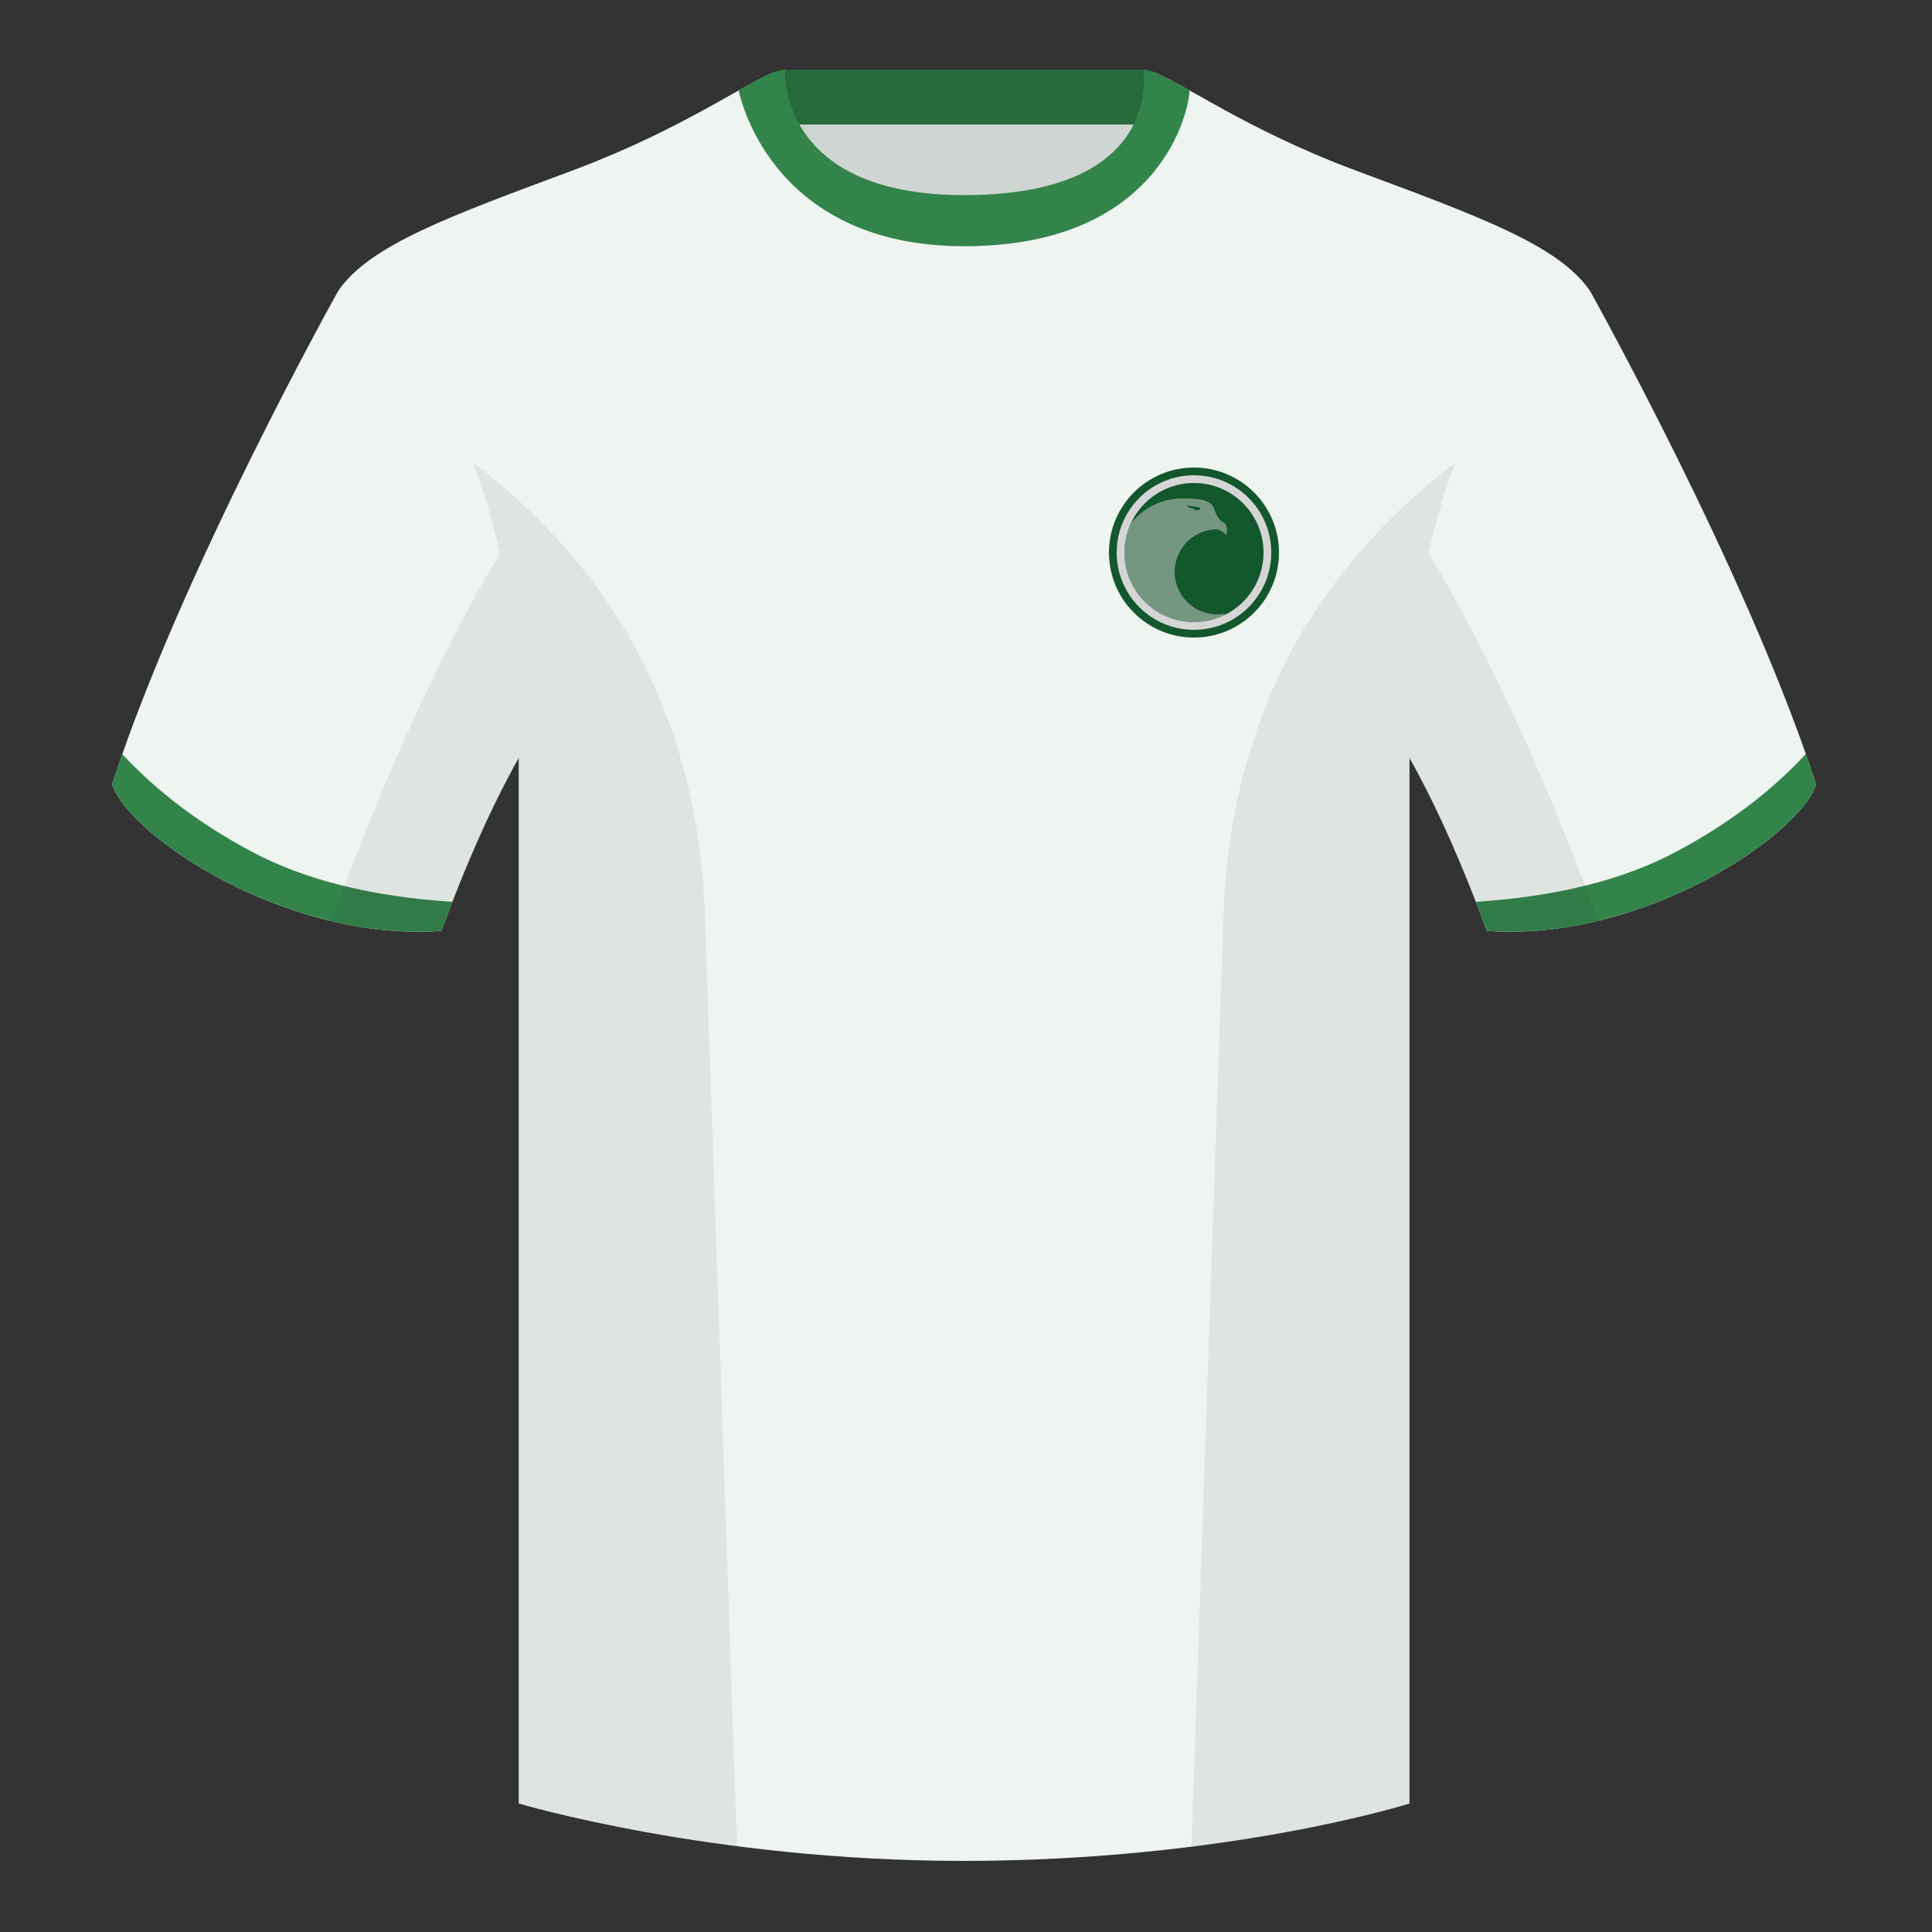
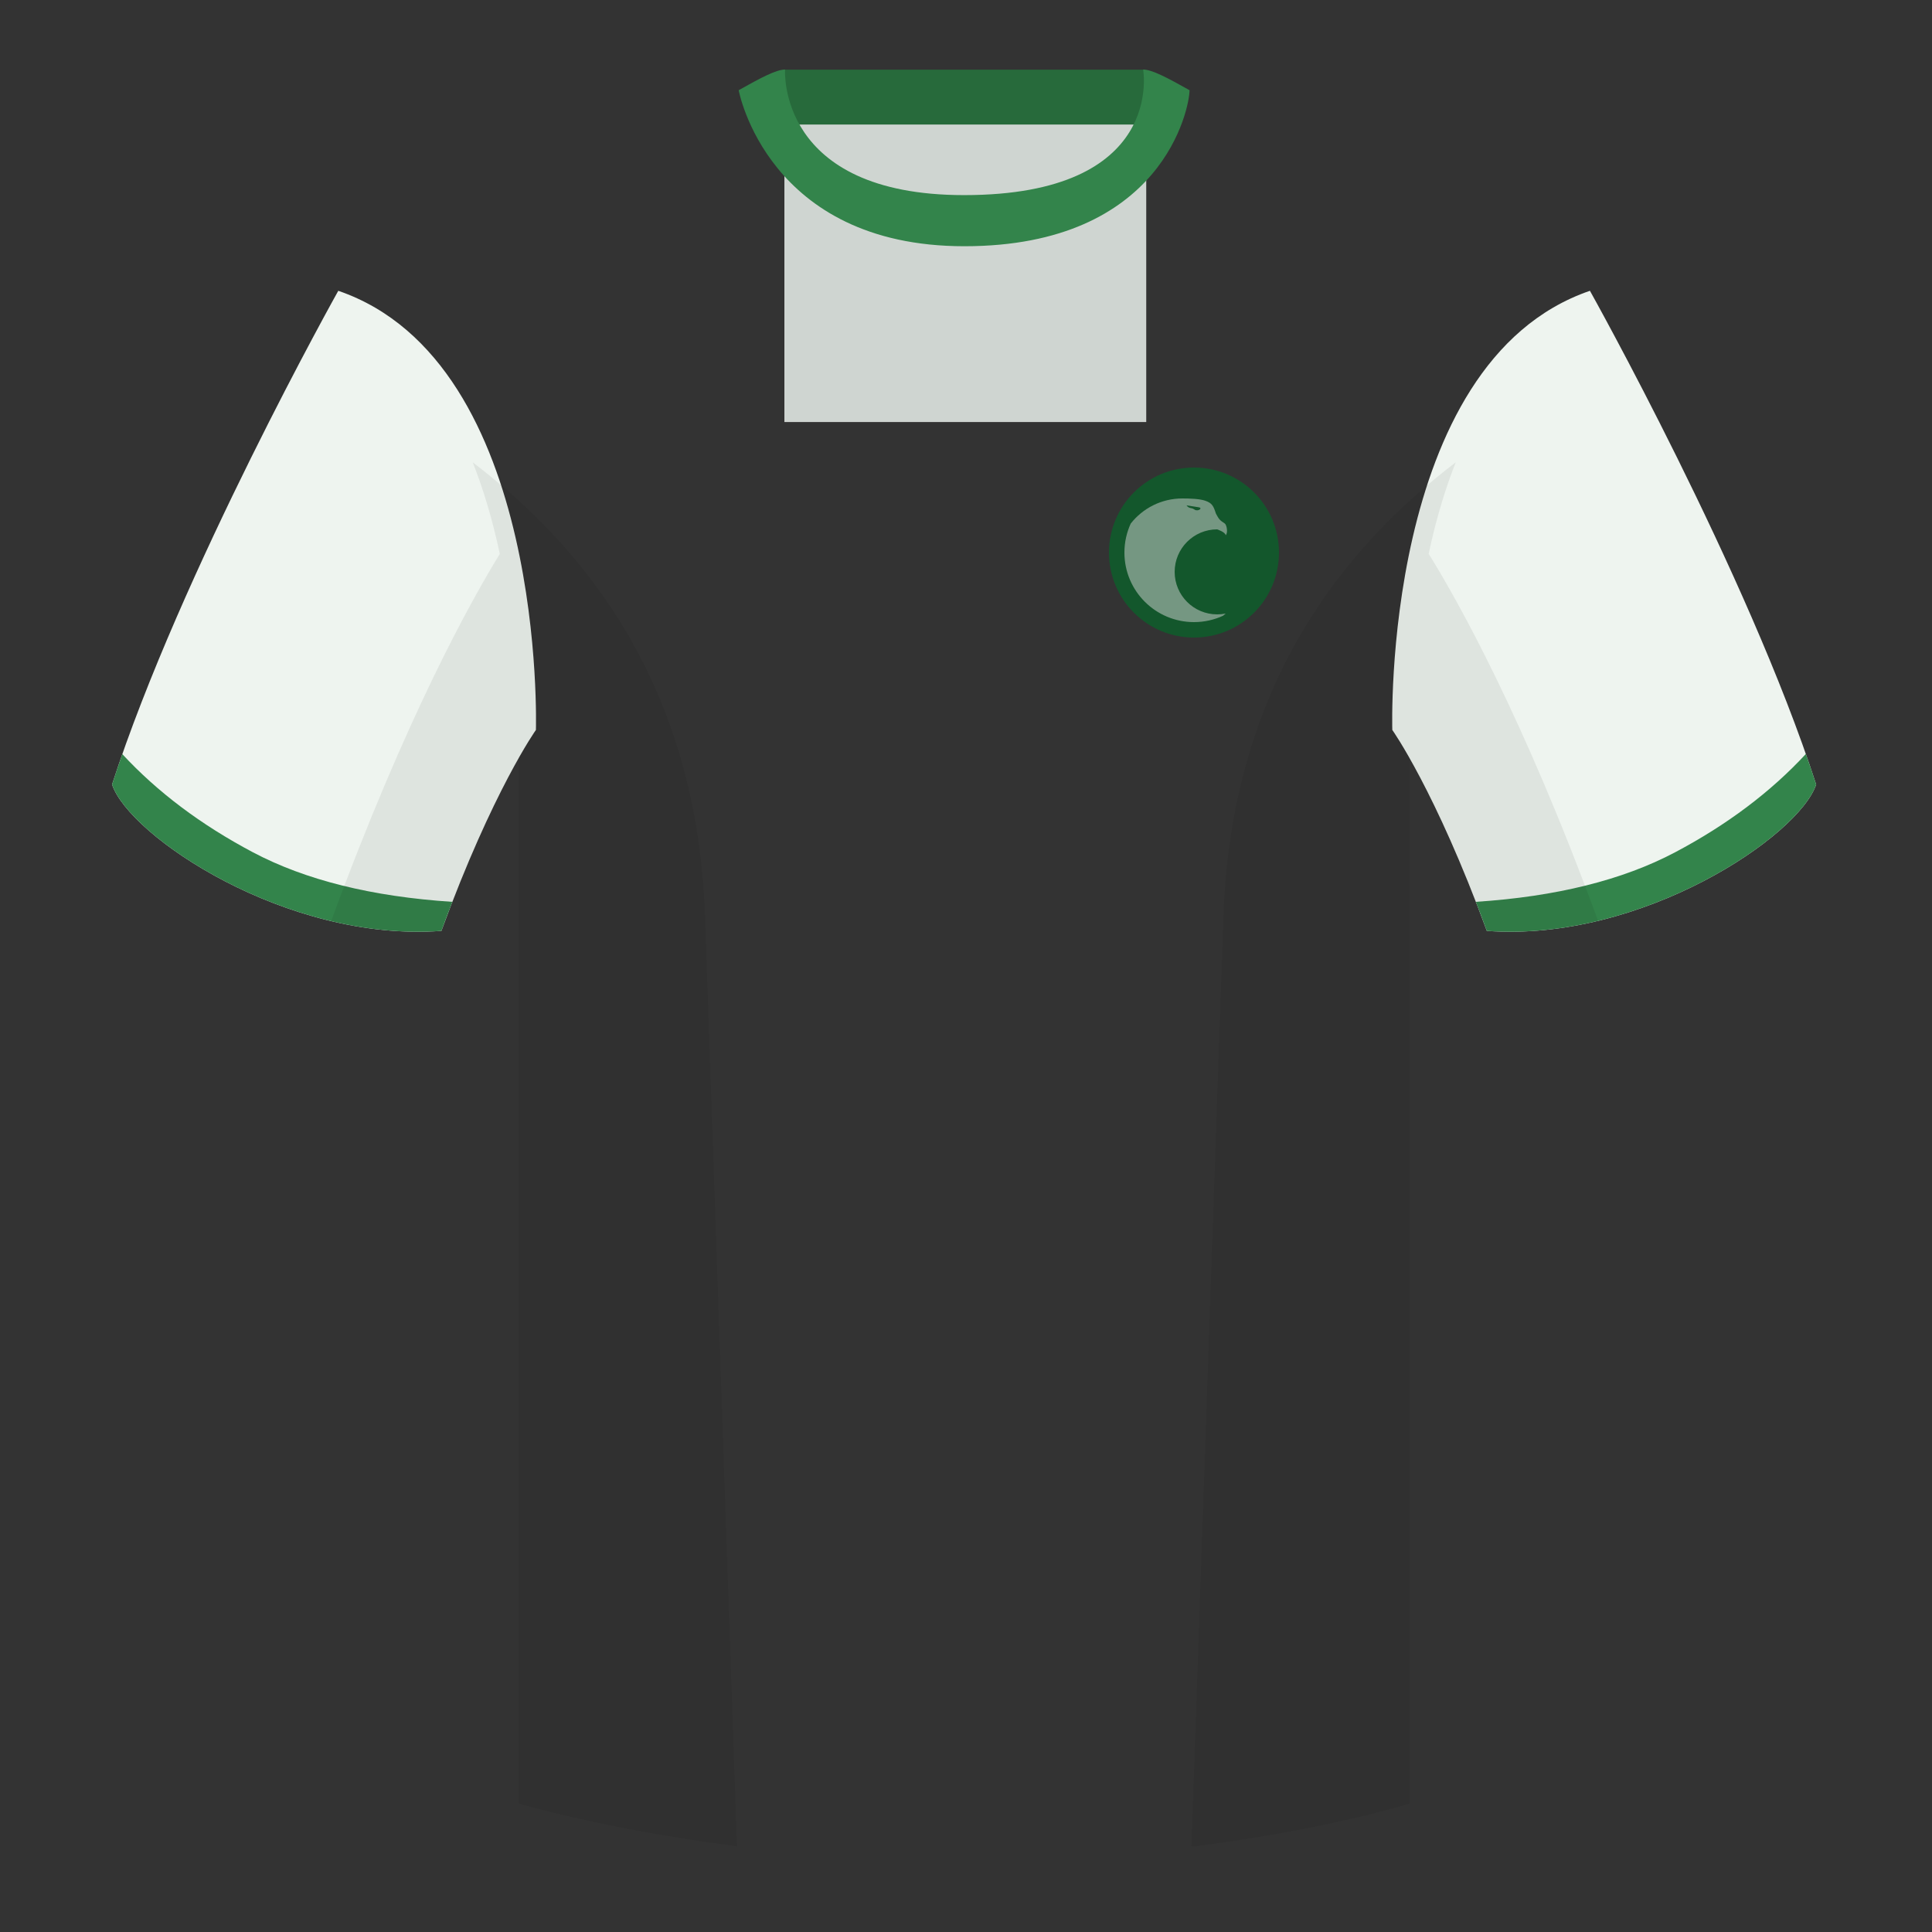
<svg xmlns="http://www.w3.org/2000/svg" width="500" height="500" viewBox="0 0 500 500" fill="none">
  <rect x="0" y="0" width="500" height="500" fill="#333333" stroke="none" />
  <path fill-rule="evenodd" clip-rule="evenodd" d="M203.003 109.223H296.646V21.928H203.003V109.223Z" fill="#CFD5D1" />
  <path fill-rule="evenodd" clip-rule="evenodd" d="M202.864 32.228H296.322V18.028H202.864V32.228Z" fill="#276A3B" />
  <path fill-rule="evenodd" clip-rule="evenodd" d="M87.547 75.258C87.547 75.258 46.785 148.058 29 203.028C33.445 216.403 74.208 243.889 114.232 240.913C127.572 204.514 138.692 188.913 138.692 188.913C138.692 188.913 141.655 93.829 87.547 75.258Z" fill="#EEF4EF" />
  <path fill-rule="evenodd" clip-rule="evenodd" d="M411.473 75.258C411.473 75.258 452.236 148.058 470.02 203.028C465.575 216.403 424.813 243.889 384.788 240.913C371.448 204.514 360.328 188.913 360.328 188.913C360.328 188.913 357.365 93.829 411.473 75.258Z" fill="#EEF4EF" />
-   <path fill-rule="evenodd" clip-rule="evenodd" d="M249.511 57.703C199.429 57.703 201.713 18.233 200.768 18.562C193.253 21.181 176.636 33.499 148.33 44.057C116.457 55.943 95.704 63.373 87.547 75.257C98.662 84.172 134.242 104.228 134.242 195.603V466.743C134.242 466.743 183.899 481.598 249.127 481.598C318.056 481.598 364.775 466.743 364.775 466.743V195.603C364.775 104.228 400.355 84.172 411.475 75.257C403.318 63.373 382.565 55.943 350.692 44.057C322.332 33.481 305.71 21.138 298.214 18.549C297.287 18.229 302.391 57.703 249.511 57.703Z" fill="#EEF4EF" />
  <path fill-rule="evenodd" clip-rule="evenodd" d="M467.353 195.129C468.289 197.796 469.18 200.432 470.02 203.029C465.575 216.404 424.812 243.889 384.788 240.914C383.83 238.3 382.884 235.794 381.953 233.394C402.748 232.036 419.946 227.757 433.547 220.557C446.975 213.448 458.244 204.972 467.353 195.129V195.129Z" fill="#33844B" />
  <path fill-rule="evenodd" clip-rule="evenodd" d="M31.655 195.165C40.758 204.993 52.015 213.456 65.427 220.557C79.038 227.762 96.251 232.042 117.066 233.397C116.135 235.796 115.189 238.301 114.232 240.914C74.208 243.889 33.445 216.404 29 203.029C29.836 200.444 30.723 197.819 31.655 195.165V195.165Z" fill="#33844B" />
-   <path fill-rule="evenodd" clip-rule="evenodd" d="M307.852 23.345C302.08 20.105 298.124 18 295.844 18C295.844 18 301.726 50.495 249.509 50.495C200.988 50.495 203.173 18 203.173 18C200.894 18 196.938 20.105 191.171 23.345C191.171 23.345 198.539 63.725 249.574 63.725C301.052 63.725 307.852 27.83 307.852 23.345Z" fill="#33844B" />
+   <path fill-rule="evenodd" clip-rule="evenodd" d="M307.852 23.345C302.08 20.105 298.124 18 295.844 18C295.844 18 301.726 50.495 249.509 50.495C200.988 50.495 203.173 18 203.173 18C200.894 18 196.938 20.105 191.171 23.345C191.171 23.345 198.539 63.725 249.574 63.725C301.052 63.725 307.852 27.83 307.852 23.345" fill="#33844B" />
  <path fill-rule="evenodd" clip-rule="evenodd" d="M413.584 238.323C404.297 240.561 394.52 241.639 384.786 240.915C376.589 218.546 369.229 204.032 364.774 196.167V466.744C364.774 466.744 343.672 473.454 308.907 477.855C308.726 477.835 308.544 477.815 308.363 477.795C310.244 423 314.085 311.325 316.64 237.09C318.695 177.335 347.724 141.8 376.739 119.65C374.063 126.431 371.667 134.256 369.739 143.317C377.093 155.169 394.175 185.386 413.57 238.281C413.575 238.295 413.58 238.309 413.584 238.323ZM190.717 477.795C156.469 473.394 134.24 466.744 134.24 466.744V196.172C129.784 204.039 122.427 218.551 114.231 240.915C104.598 241.631 94.922 240.583 85.72 238.392C85.725 238.359 85.732 238.327 85.74 238.295C105.117 185.447 122.045 155.229 129.35 143.351C127.421 134.276 125.022 126.439 122.343 119.65C151.358 141.8 180.387 177.335 182.442 237.09C184.997 311.325 188.838 423 190.719 477.795L190.717 477.795Z" fill="black" fill-opacity="0.07" />
  <path fill-rule="evenodd" clip-rule="evenodd" d="M309 165C321.15 165 331 155.15 331 143C331 130.85 321.15 121 309 121C296.85 121 287 130.85 287 143C287 155.15 296.85 165 309 165Z" fill="#13572C" />
-   <path fill-rule="evenodd" clip-rule="evenodd" d="M309 163C320.046 163 329 154.046 329 143C329 131.954 320.046 123 309 123C297.954 123 289 131.954 289 143C289 154.046 297.954 163 309 163Z" fill="#D5D5D5" />
  <path fill-rule="evenodd" clip-rule="evenodd" d="M309 161C318.941 161 327 152.941 327 143C327 133.059 318.941 125 309 125C299.059 125 291 133.059 291 143C291 152.941 299.059 161 309 161Z" fill="#13572C" />
  <path opacity="0.5" fill-rule="evenodd" clip-rule="evenodd" d="M306 129C307.929 129 310.471 129.084 311.933 129.592C313.724 130.215 314.049 130.977 314.683 132.927C315.527 134.48 315.63 134.588 316.983 135.492C317.451 135.804 317.864 137.873 317.215 138.51C317.063 137.662 315 137 315 137C308.925 137 304 141.925 304 148C304 154.075 308.925 159 315 159C315.759 159 316.5 158.923 317.215 158.777C316.985 158.979 316.75 159.175 316.509 159.364C314.223 160.414 311.68 161 309 161C299.059 161 291 152.941 291 143C291 140.32 291.586 137.777 292.636 135.492C295.749 131.538 300.578 129 306 129Z" fill="#D8D8D8" />
  <path fill-rule="evenodd" clip-rule="evenodd" d="M309.55 132.05C310.446 132.192 311.182 131.434 310.252 131.287L307.09 130.786C307.09 130.786 307.386 131.37 308.208 131.5C309.03 131.63 309.097 131.979 309.55 132.05Z" fill="#13572C" />
</svg>